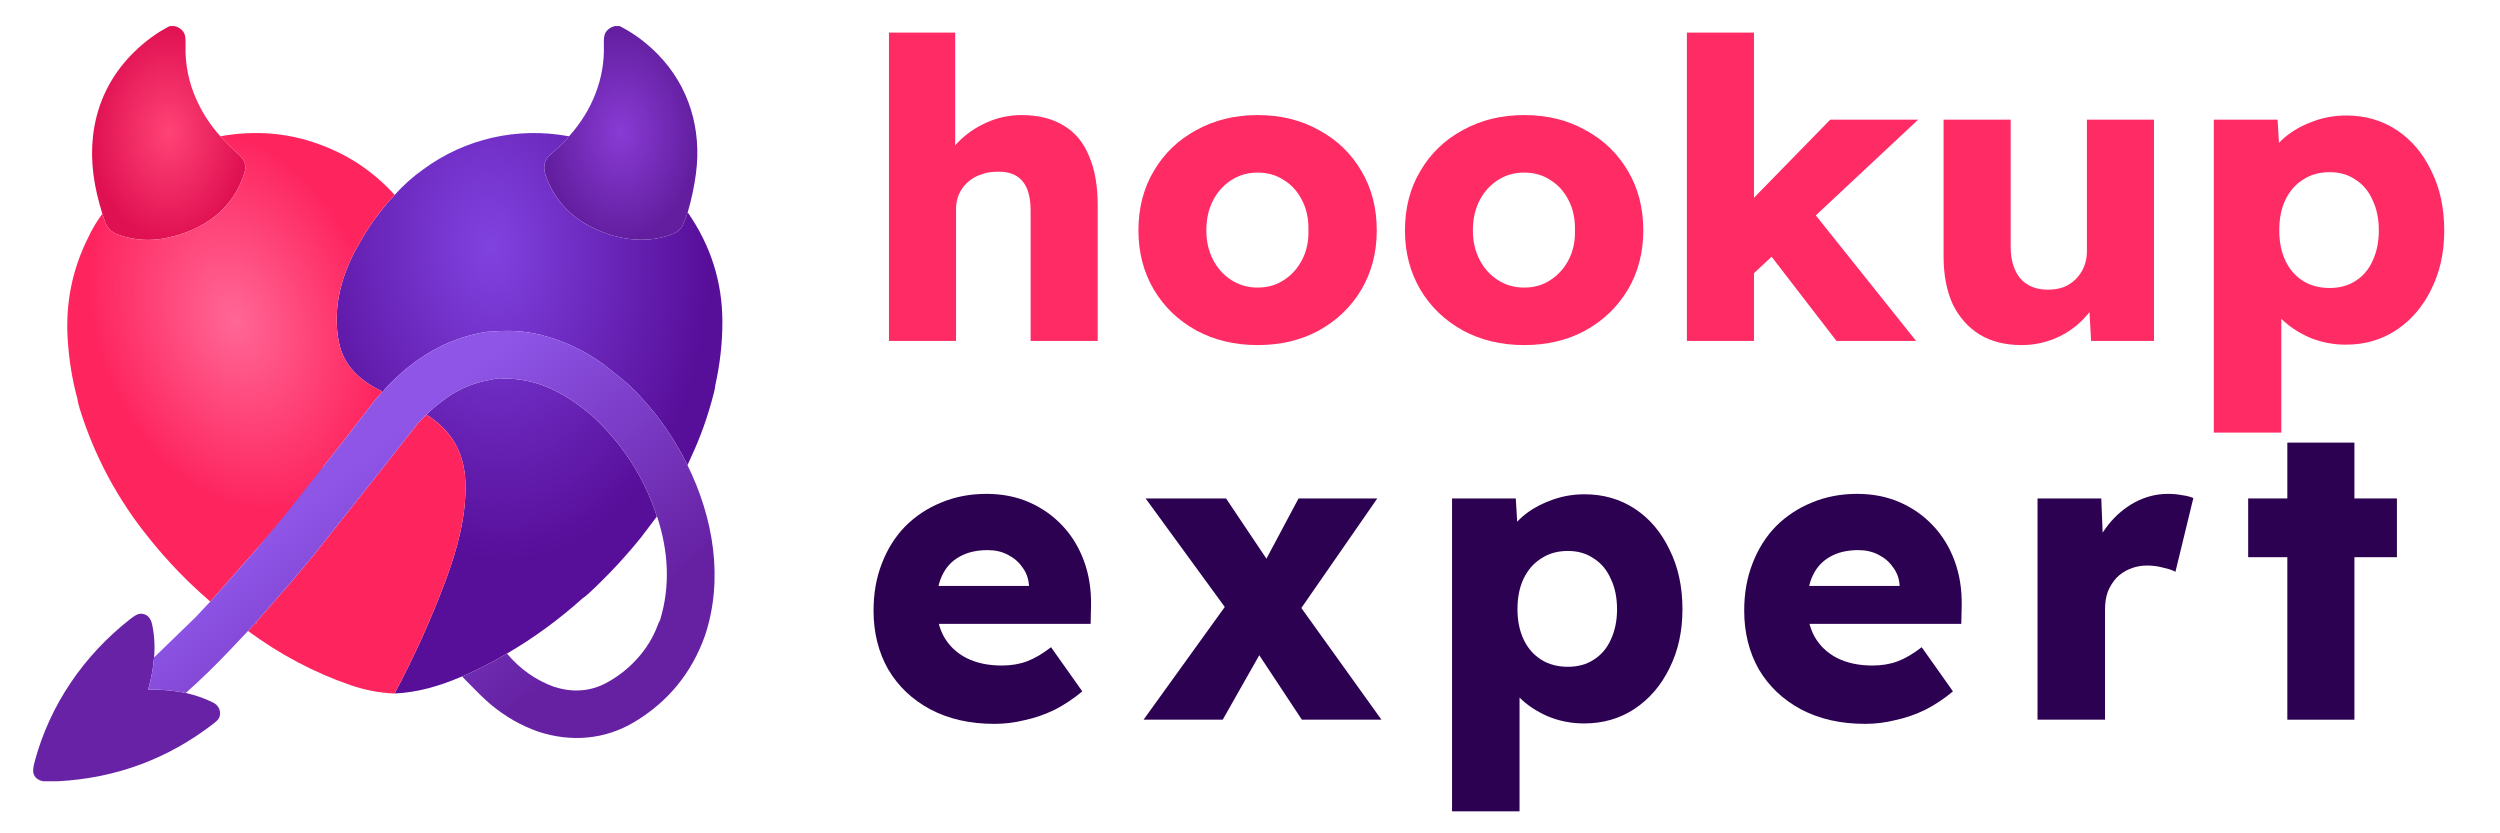
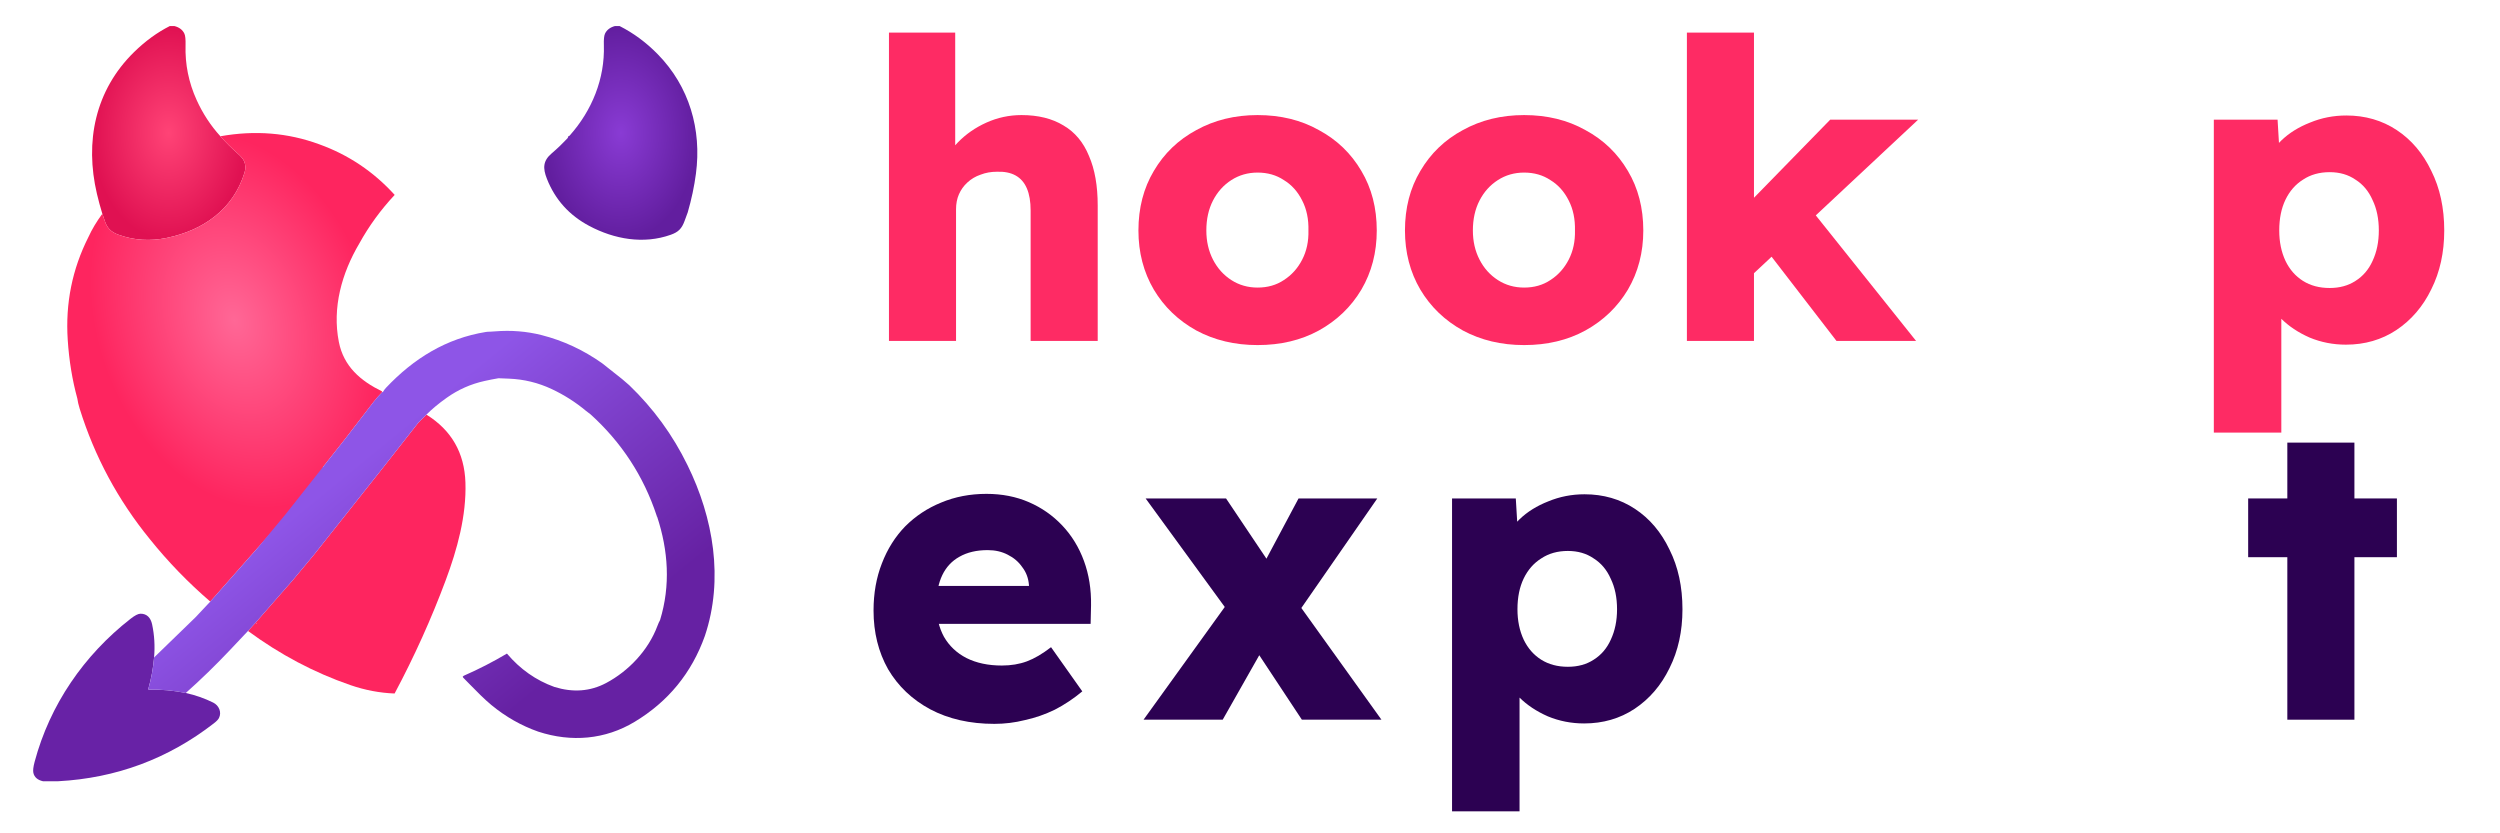
<svg xmlns="http://www.w3.org/2000/svg" width="132" height="44" viewBox="0 0 132 44" fill="none">
  <g clip-path="url(#clip0_13_1849)">
    <path fill-rule="evenodd" clip-rule="evenodd" d="M34.737 2.872C34.129 2.249 33.455 1.75 32.715 1.375H32.47C32.214 1.444 32.039 1.578 31.944 1.778C31.895 1.884 31.874 2.085 31.884 2.382C31.941 4.159 31.256 5.834 30.08 7.157C30.055 7.184 30.031 7.196 30.007 7.19C30.002 7.239 29.985 7.278 29.958 7.307C29.679 7.603 29.407 7.862 29.142 8.086C28.663 8.491 28.654 8.875 28.877 9.441C29.309 10.538 30.055 11.368 31.115 11.93C32.433 12.63 33.978 12.909 35.418 12.395C35.817 12.253 35.998 12.074 36.149 11.657C36.201 11.515 36.255 11.367 36.312 11.214C36.511 10.53 36.656 9.848 36.746 9.168C37.054 6.834 36.394 4.567 34.737 2.872Z" fill="url(#paint0_radial_13_1849)" />
    <path fill-rule="evenodd" clip-rule="evenodd" d="M9.736 1.778C9.642 1.576 9.465 1.441 9.206 1.375H8.966C8.3 1.712 7.671 2.17 7.079 2.75C5.016 4.77 4.472 7.482 5.118 10.235C5.201 10.587 5.296 10.938 5.403 11.287C5.441 11.389 5.477 11.493 5.511 11.601C5.642 12.017 5.827 12.24 6.258 12.395C7.071 12.689 7.919 12.745 8.8 12.562C10.73 12.162 12.322 11.049 12.913 9.109C12.977 8.902 12.969 8.705 12.891 8.517C12.841 8.398 12.722 8.255 12.531 8.088C12.223 7.817 11.925 7.519 11.636 7.195C11.126 6.635 10.709 5.999 10.384 5.285C9.963 4.361 9.767 3.393 9.797 2.384C9.805 2.084 9.785 1.882 9.736 1.778Z" fill="url(#paint1_radial_13_1849)" />
-     <path fill-rule="evenodd" clip-rule="evenodd" d="M30.007 7.19C30.002 7.239 29.985 7.278 29.958 7.307C29.679 7.603 29.407 7.862 29.142 8.086C28.663 8.491 28.654 8.875 28.877 9.441C29.309 10.538 30.055 11.368 31.115 11.93C32.433 12.63 33.978 12.909 35.418 12.395C35.817 12.253 35.998 12.074 36.149 11.657C36.201 11.515 36.255 11.367 36.312 11.214C37.533 12.971 38.143 14.903 38.142 17.01C38.142 18.107 38.018 19.212 37.771 20.323C37.768 20.411 37.739 20.559 37.687 20.766C37.382 21.963 36.982 23.089 36.486 24.143C36.489 24.113 36.493 24.083 36.497 24.054C36.493 24.083 36.489 24.113 36.486 24.143L36.3 24.561C35.523 22.969 34.498 21.562 33.224 20.339L32.847 20.014L31.796 19.182C30.804 18.48 29.738 17.984 28.599 17.694C27.809 17.493 26.985 17.428 26.127 17.497C26.055 17.506 25.978 17.511 25.894 17.512C25.797 17.512 25.72 17.517 25.661 17.527C23.563 17.865 21.845 18.925 20.383 20.473C20.317 20.544 20.264 20.615 20.225 20.686C20.211 20.711 20.198 20.715 20.184 20.699L20.178 20.678C20.176 20.671 20.172 20.665 20.165 20.661C19.035 20.107 18.146 19.349 17.891 18.052C17.535 16.248 18.043 14.426 18.972 12.855C19.481 11.932 20.104 11.077 20.839 10.291C21.307 9.77 21.81 9.32 22.349 8.942C24.562 7.311 27.313 6.697 30.007 7.19ZM26.321 19.971C26.509 19.979 26.693 19.986 26.873 19.993C27.666 20.024 28.42 20.208 29.136 20.545C29.79 20.853 30.389 21.234 30.933 21.688L31.18 21.877C32.817 23.358 33.98 25.139 34.669 27.218C34.674 27.232 34.678 27.25 34.682 27.273L33.844 28.379C32.992 29.434 32.069 30.421 31.075 31.34C30.958 31.449 30.854 31.532 30.762 31.589C29.513 32.711 28.181 33.684 26.766 34.509C26.031 34.946 25.272 35.335 24.489 35.678C24.48 35.682 24.46 35.697 24.432 35.724C24.43 35.723 24.429 35.723 24.427 35.723C24.425 35.723 24.423 35.722 24.421 35.722C24.418 35.721 24.413 35.721 24.409 35.72C24.4 35.717 24.391 35.718 24.381 35.721C23.282 36.193 22.085 36.562 20.835 36.617C21.878 34.66 22.777 32.666 23.533 30.638C24.141 29.009 24.632 27.232 24.575 25.48C24.523 23.906 23.836 22.711 22.515 21.893C22.797 21.608 23.152 21.312 23.582 21.006C24.188 20.574 24.855 20.277 25.583 20.116C25.832 20.06 26.078 20.012 26.321 19.971ZM36.543 23.109C36.542 23.098 36.541 23.087 36.539 23.076C36.541 23.087 36.542 23.098 36.543 23.109Z" fill="url(#paint2_radial_13_1849)" />
    <path fill-rule="evenodd" clip-rule="evenodd" d="M20.839 10.291C19.727 9.065 18.4 8.175 16.86 7.62L16.86 7.62C15.205 7.01 13.464 6.868 11.636 7.195C11.925 7.519 12.223 7.817 12.531 8.088C12.722 8.255 12.841 8.398 12.891 8.517C12.969 8.705 12.977 8.902 12.913 9.109C12.322 11.049 10.73 12.162 8.8 12.562C7.919 12.745 7.071 12.689 6.258 12.395C5.827 12.24 5.642 12.017 5.511 11.601C5.477 11.493 5.441 11.389 5.403 11.287C5.097 11.703 4.852 12.114 4.667 12.52L4.665 12.526L4.667 12.52C3.813 14.213 3.449 16.021 3.576 17.944C3.647 19.033 3.816 20.066 4.083 21.041C4.086 20.979 4.09 20.918 4.095 20.858C4.09 20.918 4.086 20.979 4.083 21.041C4.102 21.192 4.144 21.372 4.209 21.584C4.997 24.11 6.23 26.404 7.91 28.464C8.864 29.653 9.928 30.753 11.102 31.764L13.594 28.941L17.251 24.856C17.18 24.796 17.109 24.735 17.039 24.674L18.202 23.203C18.901 22.287 19.409 21.626 19.727 21.219C19.847 21.065 19.999 20.891 20.184 20.699L20.178 20.678C20.176 20.671 20.172 20.665 20.165 20.661C19.035 20.107 18.146 19.349 17.891 18.052C17.535 16.248 18.043 14.426 18.972 12.855C19.481 11.932 20.104 11.077 20.839 10.291ZM4.948 18.821C4.939 18.83 4.93 18.839 4.922 18.848C4.93 18.839 4.939 18.83 4.948 18.821L4.948 18.821ZM24.575 25.48C24.523 23.906 23.836 22.711 22.515 21.893L22.089 22.316L20.124 24.819L16.577 29.291L15.456 30.637L13.5 32.87L13.094 33.315C14.789 34.562 16.589 35.514 18.494 36.171C19.272 36.44 20.052 36.588 20.835 36.617C21.878 34.659 22.777 32.666 23.533 30.638C24.141 29.009 24.632 27.232 24.575 25.48ZM13.5 32.87C13.526 32.919 13.549 32.944 13.57 32.943C13.57 32.943 13.571 32.943 13.572 32.943C13.53 32.904 13.504 32.878 13.5 32.87Z" fill="url(#paint3_radial_13_1849)" />
    <path d="M8.135 34.715C8.089 35.273 7.988 35.826 7.831 36.374C7.824 36.399 7.833 36.411 7.86 36.411C8.518 36.399 9.167 36.459 9.809 36.59C10.313 36.7 10.795 36.869 11.257 37.097C11.559 37.245 11.72 37.608 11.558 37.917C11.518 37.994 11.43 38.085 11.292 38.192C8.878 40.065 6.136 41.085 3.067 41.25H2.269C1.984 41.185 1.815 41.038 1.762 40.809C1.734 40.689 1.756 40.493 1.829 40.22C2.635 37.206 4.432 34.595 6.893 32.672C7.118 32.496 7.291 32.407 7.413 32.404C7.759 32.397 7.959 32.626 8.031 32.964C8.153 33.535 8.187 34.119 8.135 34.715Z" fill="#6822A6" />
    <path fill-rule="evenodd" clip-rule="evenodd" d="M31.796 19.182L32.847 20.014L33.224 20.339C34.498 21.562 35.523 22.969 36.3 24.561C37.666 27.336 38.224 30.584 37.216 33.58C36.519 35.533 35.282 37.045 33.507 38.114C31.957 39.047 30.172 39.206 28.418 38.63C27.52 38.314 26.694 37.844 25.939 37.22C25.565 36.911 25.163 36.501 24.775 36.104C24.671 35.997 24.567 35.891 24.465 35.788C24.448 35.771 24.437 35.749 24.432 35.724C24.46 35.697 24.48 35.682 24.489 35.678C25.272 35.335 26.031 34.946 26.766 34.509C27.464 35.334 28.3 35.921 29.272 36.271C30.257 36.576 31.167 36.507 32 36.065C33.189 35.435 34.232 34.336 34.713 33.046C34.758 32.927 34.804 32.824 34.852 32.738C35.411 30.91 35.283 29.071 34.7 27.289C34.695 27.274 34.689 27.269 34.682 27.273C34.678 27.25 34.674 27.232 34.669 27.218C33.98 25.139 32.817 23.358 31.18 21.877L30.933 21.688C30.389 21.234 29.79 20.853 29.136 20.545C28.42 20.208 27.666 20.024 26.873 19.993C26.693 19.986 26.509 19.979 26.321 19.971C26.078 20.012 25.832 20.06 25.583 20.116C24.855 20.277 24.188 20.574 23.582 21.006C23.152 21.312 22.797 21.608 22.515 21.893L22.089 22.316L20.124 24.819L16.577 29.291L15.456 30.637C15.492 30.562 15.522 30.486 15.546 30.41C15.522 30.486 15.492 30.562 15.456 30.637L13.5 32.87L13.094 33.315L12.131 34.335C12.118 34.34 12.106 34.345 12.093 34.35C12.106 34.345 12.118 34.34 12.131 34.335C11.376 35.133 10.602 35.885 9.809 36.59C9.167 36.459 8.518 36.399 7.86 36.411C7.833 36.411 7.824 36.399 7.831 36.374C7.988 35.826 8.089 35.273 8.135 34.715L10.331 32.584L11.102 31.764L13.594 28.941H13.594L15.079 27.152L18.202 23.203C18.901 22.287 19.409 21.626 19.726 21.219C19.847 21.065 19.999 20.891 20.184 20.699C20.198 20.715 20.211 20.711 20.225 20.686C20.264 20.615 20.317 20.544 20.383 20.473C21.845 18.925 23.563 17.865 25.661 17.527C25.72 17.517 25.797 17.512 25.894 17.512C25.978 17.511 26.055 17.506 26.127 17.497C26.985 17.427 27.809 17.493 28.599 17.694C29.738 17.984 30.804 18.48 31.796 19.182Z" fill="url(#paint4_linear_13_1849)" />
  </g>
  <path d="M120.771 38V23.37H124.313V38H120.771ZM118.703 29.42V26.318H126.557V29.42H118.703Z" fill="#2C0152" />
-   <path d="M107.581 38V26.318H110.947L111.101 30.124L110.441 29.376C110.631 28.76 110.925 28.203 111.321 27.704C111.717 27.205 112.186 26.809 112.729 26.516C113.286 26.223 113.865 26.076 114.467 26.076C114.731 26.076 114.973 26.098 115.193 26.142C115.427 26.171 115.633 26.223 115.809 26.296L114.863 30.19C114.701 30.102 114.481 30.029 114.203 29.97C113.939 29.897 113.66 29.86 113.367 29.86C113.044 29.86 112.743 29.919 112.465 30.036C112.201 30.139 111.966 30.293 111.761 30.498C111.57 30.703 111.416 30.945 111.299 31.224C111.196 31.503 111.145 31.818 111.145 32.17V38H107.581Z" fill="#2C0152" />
-   <path d="M98.474 38.22C97.184 38.22 96.054 37.963 95.086 37.45C94.133 36.937 93.392 36.233 92.864 35.338C92.351 34.429 92.094 33.395 92.094 32.236C92.094 31.327 92.241 30.498 92.534 29.75C92.828 28.987 93.238 28.335 93.766 27.792C94.309 27.249 94.94 26.831 95.658 26.538C96.392 26.23 97.191 26.076 98.056 26.076C98.878 26.076 99.626 26.223 100.3 26.516C100.975 26.809 101.562 27.22 102.06 27.748C102.559 28.276 102.94 28.899 103.204 29.618C103.468 30.337 103.593 31.121 103.578 31.972L103.556 32.94H94.272L93.744 30.938H100.674L100.3 31.334V30.894C100.271 30.527 100.154 30.212 99.948 29.948C99.758 29.669 99.501 29.449 99.178 29.288C98.87 29.127 98.518 29.046 98.122 29.046C97.536 29.046 97.037 29.163 96.626 29.398C96.23 29.618 95.93 29.941 95.724 30.366C95.519 30.791 95.416 31.319 95.416 31.95C95.416 32.581 95.548 33.138 95.812 33.622C96.091 34.106 96.487 34.48 97 34.744C97.528 35.008 98.152 35.14 98.87 35.14C99.354 35.14 99.794 35.067 100.19 34.92C100.586 34.773 101.012 34.524 101.466 34.172L103.116 36.504C102.662 36.885 102.178 37.208 101.664 37.472C101.151 37.721 100.623 37.905 100.08 38.022C99.552 38.154 99.017 38.22 98.474 38.22Z" fill="#2C0152" />
  <path d="M76.668 42.84V26.318H80.034L80.188 28.892L79.506 28.694C79.594 28.225 79.836 27.799 80.232 27.418C80.643 27.022 81.149 26.707 81.75 26.472C82.351 26.223 82.989 26.098 83.664 26.098C84.661 26.098 85.549 26.355 86.326 26.868C87.103 27.381 87.712 28.1 88.152 29.024C88.607 29.933 88.834 30.982 88.834 32.17C88.834 33.329 88.607 34.363 88.152 35.272C87.712 36.181 87.096 36.9 86.304 37.428C85.527 37.941 84.639 38.198 83.642 38.198C82.967 38.198 82.329 38.073 81.728 37.824C81.127 37.56 80.621 37.223 80.21 36.812C79.799 36.401 79.535 35.954 79.418 35.47L80.232 35.14V42.84H76.668ZM82.784 35.206C83.312 35.206 83.767 35.081 84.148 34.832C84.544 34.583 84.845 34.231 85.05 33.776C85.27 33.307 85.38 32.771 85.38 32.17C85.38 31.554 85.27 31.019 85.05 30.564C84.845 30.095 84.544 29.735 84.148 29.486C83.767 29.222 83.312 29.09 82.784 29.09C82.241 29.09 81.772 29.222 81.376 29.486C80.98 29.735 80.672 30.087 80.452 30.542C80.232 30.997 80.122 31.539 80.122 32.17C80.122 32.771 80.232 33.307 80.452 33.776C80.672 34.231 80.98 34.583 81.376 34.832C81.772 35.081 82.241 35.206 82.784 35.206Z" fill="#2C0152" />
  <path d="M68.739 38L66.253 34.238L65.109 32.654L60.489 26.318H64.735L67.155 29.926L68.365 31.62L72.941 38H68.739ZM60.379 38L65.087 31.466L66.979 33.732L64.559 38H60.379ZM68.145 32.918L66.253 30.652L68.563 26.318H72.721L68.145 32.918Z" fill="#2C0152" />
  <path d="M52.503 38.22C51.212 38.22 50.083 37.963 49.115 37.45C48.162 36.937 47.421 36.233 46.893 35.338C46.38 34.429 46.123 33.395 46.123 32.236C46.123 31.327 46.27 30.498 46.563 29.75C46.856 28.987 47.267 28.335 47.795 27.792C48.338 27.249 48.968 26.831 49.687 26.538C50.42 26.23 51.22 26.076 52.085 26.076C52.906 26.076 53.654 26.223 54.329 26.516C55.004 26.809 55.59 27.22 56.089 27.748C56.588 28.276 56.969 28.899 57.233 29.618C57.497 30.337 57.622 31.121 57.607 31.972L57.585 32.94H48.301L47.773 30.938H54.703L54.329 31.334V30.894C54.3 30.527 54.182 30.212 53.977 29.948C53.786 29.669 53.53 29.449 53.207 29.288C52.899 29.127 52.547 29.046 52.151 29.046C51.564 29.046 51.066 29.163 50.655 29.398C50.259 29.618 49.958 29.941 49.753 30.366C49.548 30.791 49.445 31.319 49.445 31.95C49.445 32.581 49.577 33.138 49.841 33.622C50.12 34.106 50.516 34.48 51.029 34.744C51.557 35.008 52.18 35.14 52.899 35.14C53.383 35.14 53.823 35.067 54.219 34.92C54.615 34.773 55.04 34.524 55.495 34.172L57.145 36.504C56.69 36.885 56.206 37.208 55.693 37.472C55.18 37.721 54.652 37.905 54.109 38.022C53.581 38.154 53.046 38.22 52.503 38.22Z" fill="#2C0152" />
  <path d="M116.89 22.84V6.318H120.256L120.41 8.892L119.728 8.694C119.816 8.225 120.058 7.799 120.454 7.418C120.865 7.022 121.371 6.707 121.972 6.472C122.573 6.223 123.211 6.098 123.886 6.098C124.883 6.098 125.771 6.355 126.548 6.868C127.325 7.381 127.934 8.1 128.374 9.024C128.829 9.933 129.056 10.982 129.056 12.17C129.056 13.329 128.829 14.363 128.374 15.272C127.934 16.181 127.318 16.9 126.526 17.428C125.749 17.941 124.861 18.198 123.864 18.198C123.189 18.198 122.551 18.073 121.95 17.824C121.349 17.56 120.843 17.223 120.432 16.812C120.021 16.401 119.757 15.954 119.64 15.47L120.454 15.14V22.84H116.89ZM123.006 15.206C123.534 15.206 123.989 15.081 124.37 14.832C124.766 14.583 125.067 14.231 125.272 13.776C125.492 13.307 125.602 12.771 125.602 12.17C125.602 11.554 125.492 11.019 125.272 10.564C125.067 10.095 124.766 9.735 124.37 9.486C123.989 9.222 123.534 9.09 123.006 9.09C122.463 9.09 121.994 9.222 121.598 9.486C121.202 9.735 120.894 10.087 120.674 10.542C120.454 10.997 120.344 11.539 120.344 12.17C120.344 12.771 120.454 13.307 120.674 13.776C120.894 14.231 121.202 14.583 121.598 14.832C121.994 15.081 122.463 15.206 123.006 15.206Z" fill="#FE2B64" />
-   <path d="M106.735 18.22C105.885 18.22 105.151 18.037 104.535 17.67C103.919 17.289 103.443 16.753 103.105 16.064C102.783 15.36 102.621 14.517 102.621 13.534V6.318H106.163V13.006C106.163 13.725 106.332 14.289 106.669 14.7C107.021 15.096 107.505 15.294 108.121 15.294C108.429 15.294 108.708 15.25 108.957 15.162C109.207 15.059 109.419 14.92 109.595 14.744C109.786 14.553 109.933 14.333 110.035 14.084C110.138 13.835 110.189 13.563 110.189 13.27V6.318H113.731V18H110.409L110.277 15.602L110.915 15.338C110.754 15.881 110.461 16.372 110.035 16.812C109.625 17.252 109.133 17.597 108.561 17.846C107.989 18.095 107.381 18.22 106.735 18.22Z" fill="#FE2B64" />
  <path d="M92.456 14.568L91.202 11.884L96.636 6.318H101.278L92.456 14.568ZM89.068 18V1.72H92.61V18H89.068ZM96.966 18L92.896 12.72L95.404 10.784L101.168 18H96.966Z" fill="#FE2B64" />
  <path d="M80.474 18.22C79.271 18.22 78.193 17.963 77.24 17.45C76.286 16.922 75.538 16.203 74.996 15.294C74.453 14.37 74.182 13.329 74.182 12.17C74.182 10.982 74.453 9.933 74.996 9.024C75.538 8.1 76.286 7.381 77.24 6.868C78.193 6.34 79.271 6.076 80.474 6.076C81.691 6.076 82.769 6.34 83.708 6.868C84.661 7.381 85.409 8.1 85.952 9.024C86.494 9.933 86.766 10.982 86.766 12.17C86.766 13.329 86.494 14.37 85.952 15.294C85.409 16.203 84.661 16.922 83.708 17.45C82.769 17.963 81.691 18.22 80.474 18.22ZM80.474 15.184C81.002 15.184 81.464 15.052 81.86 14.788C82.27 14.524 82.593 14.165 82.828 13.71C83.062 13.255 83.172 12.742 83.158 12.17C83.172 11.569 83.062 11.041 82.828 10.586C82.593 10.117 82.27 9.757 81.86 9.508C81.464 9.244 81.002 9.112 80.474 9.112C79.96 9.112 79.498 9.244 79.088 9.508C78.677 9.772 78.354 10.131 78.12 10.586C77.885 11.041 77.768 11.569 77.768 12.17C77.768 12.742 77.885 13.255 78.12 13.71C78.354 14.165 78.677 14.524 79.088 14.788C79.498 15.052 79.96 15.184 80.474 15.184Z" fill="#FE2B64" />
  <path d="M66.401 18.22C65.199 18.22 64.121 17.963 63.167 17.45C62.214 16.922 61.466 16.203 60.923 15.294C60.381 14.37 60.109 13.329 60.109 12.17C60.109 10.982 60.381 9.933 60.923 9.024C61.466 8.1 62.214 7.381 63.167 6.868C64.121 6.34 65.199 6.076 66.401 6.076C67.619 6.076 68.697 6.34 69.635 6.868C70.589 7.381 71.337 8.1 71.879 9.024C72.422 9.933 72.693 10.982 72.693 12.17C72.693 13.329 72.422 14.37 71.879 15.294C71.337 16.203 70.589 16.922 69.635 17.45C68.697 17.963 67.619 18.22 66.401 18.22ZM66.401 15.184C66.929 15.184 67.391 15.052 67.787 14.788C68.198 14.524 68.521 14.165 68.755 13.71C68.99 13.255 69.1 12.742 69.085 12.17C69.1 11.569 68.99 11.041 68.755 10.586C68.521 10.117 68.198 9.757 67.787 9.508C67.391 9.244 66.929 9.112 66.401 9.112C65.888 9.112 65.426 9.244 65.015 9.508C64.605 9.772 64.282 10.131 64.047 10.586C63.813 11.041 63.695 11.569 63.695 12.17C63.695 12.742 63.813 13.255 64.047 13.71C64.282 14.165 64.605 14.524 65.015 14.788C65.426 15.052 65.888 15.184 66.401 15.184Z" fill="#FE2B64" />
  <path d="M46.937 18V1.72H50.435V8.694L49.709 8.958C49.87 8.43 50.156 7.953 50.567 7.528C50.992 7.088 51.498 6.736 52.085 6.472C52.672 6.208 53.288 6.076 53.933 6.076C54.813 6.076 55.554 6.259 56.155 6.626C56.756 6.978 57.204 7.513 57.497 8.232C57.805 8.936 57.959 9.809 57.959 10.85V18H54.417V11.114C54.417 10.645 54.351 10.256 54.219 9.948C54.087 9.64 53.889 9.413 53.625 9.266C53.361 9.119 53.031 9.053 52.635 9.068C52.327 9.068 52.041 9.119 51.777 9.222C51.513 9.31 51.278 9.449 51.073 9.64C50.882 9.816 50.736 10.021 50.633 10.256C50.53 10.491 50.479 10.755 50.479 11.048V18H48.697C48.316 18 47.971 18 47.663 18C47.37 18 47.128 18 46.937 18Z" fill="#FE2B64" />
  <defs>
    <radialGradient id="paint0_radial_13_1849" cx="0" cy="0" r="1" gradientUnits="userSpaceOnUse" gradientTransform="translate(32.778 7.017) rotate(90) scale(5.642 4.042)">
      <stop stop-color="#893BD4" />
      <stop offset="1" stop-color="#621E9F" />
    </radialGradient>
    <radialGradient id="paint1_radial_13_1849" cx="0" cy="0" r="1" gradientUnits="userSpaceOnUse" gradientTransform="translate(8.909 7.021) rotate(90) scale(5.646 4.047)">
      <stop stop-color="#FF4376" />
      <stop offset="1" stop-color="#E01152" />
    </radialGradient>
    <radialGradient id="paint2_radial_13_1849" cx="0" cy="0" r="1" gradientUnits="userSpaceOnUse" gradientTransform="translate(25.895 13.018) rotate(85.001) scale(23.689 16.303)">
      <stop stop-color="#8042E0" />
      <stop offset="0.705" stop-color="#570E99" />
    </radialGradient>
    <radialGradient id="paint3_radial_13_1849" cx="0" cy="0" r="1" gradientUnits="userSpaceOnUse" gradientTransform="translate(12.383 16.912) rotate(70.957) scale(20.886 14.841)">
      <stop stop-color="#FF6796" />
      <stop offset="0.489" stop-color="#FE255F" />
    </radialGradient>
    <linearGradient id="paint4_linear_13_1849" x1="15.576" y1="27.154" x2="25.272" y2="38.992" gradientUnits="userSpaceOnUse">
      <stop stop-color="#8E55E7" />
      <stop offset="1" stop-color="#6621A3" />
    </linearGradient>
    <clipPath id="clip0_13_1849">
      <rect width="39.875" height="39.875" fill="white" transform="translate(0 1.375)" />
    </clipPath>
  </defs>
</svg>